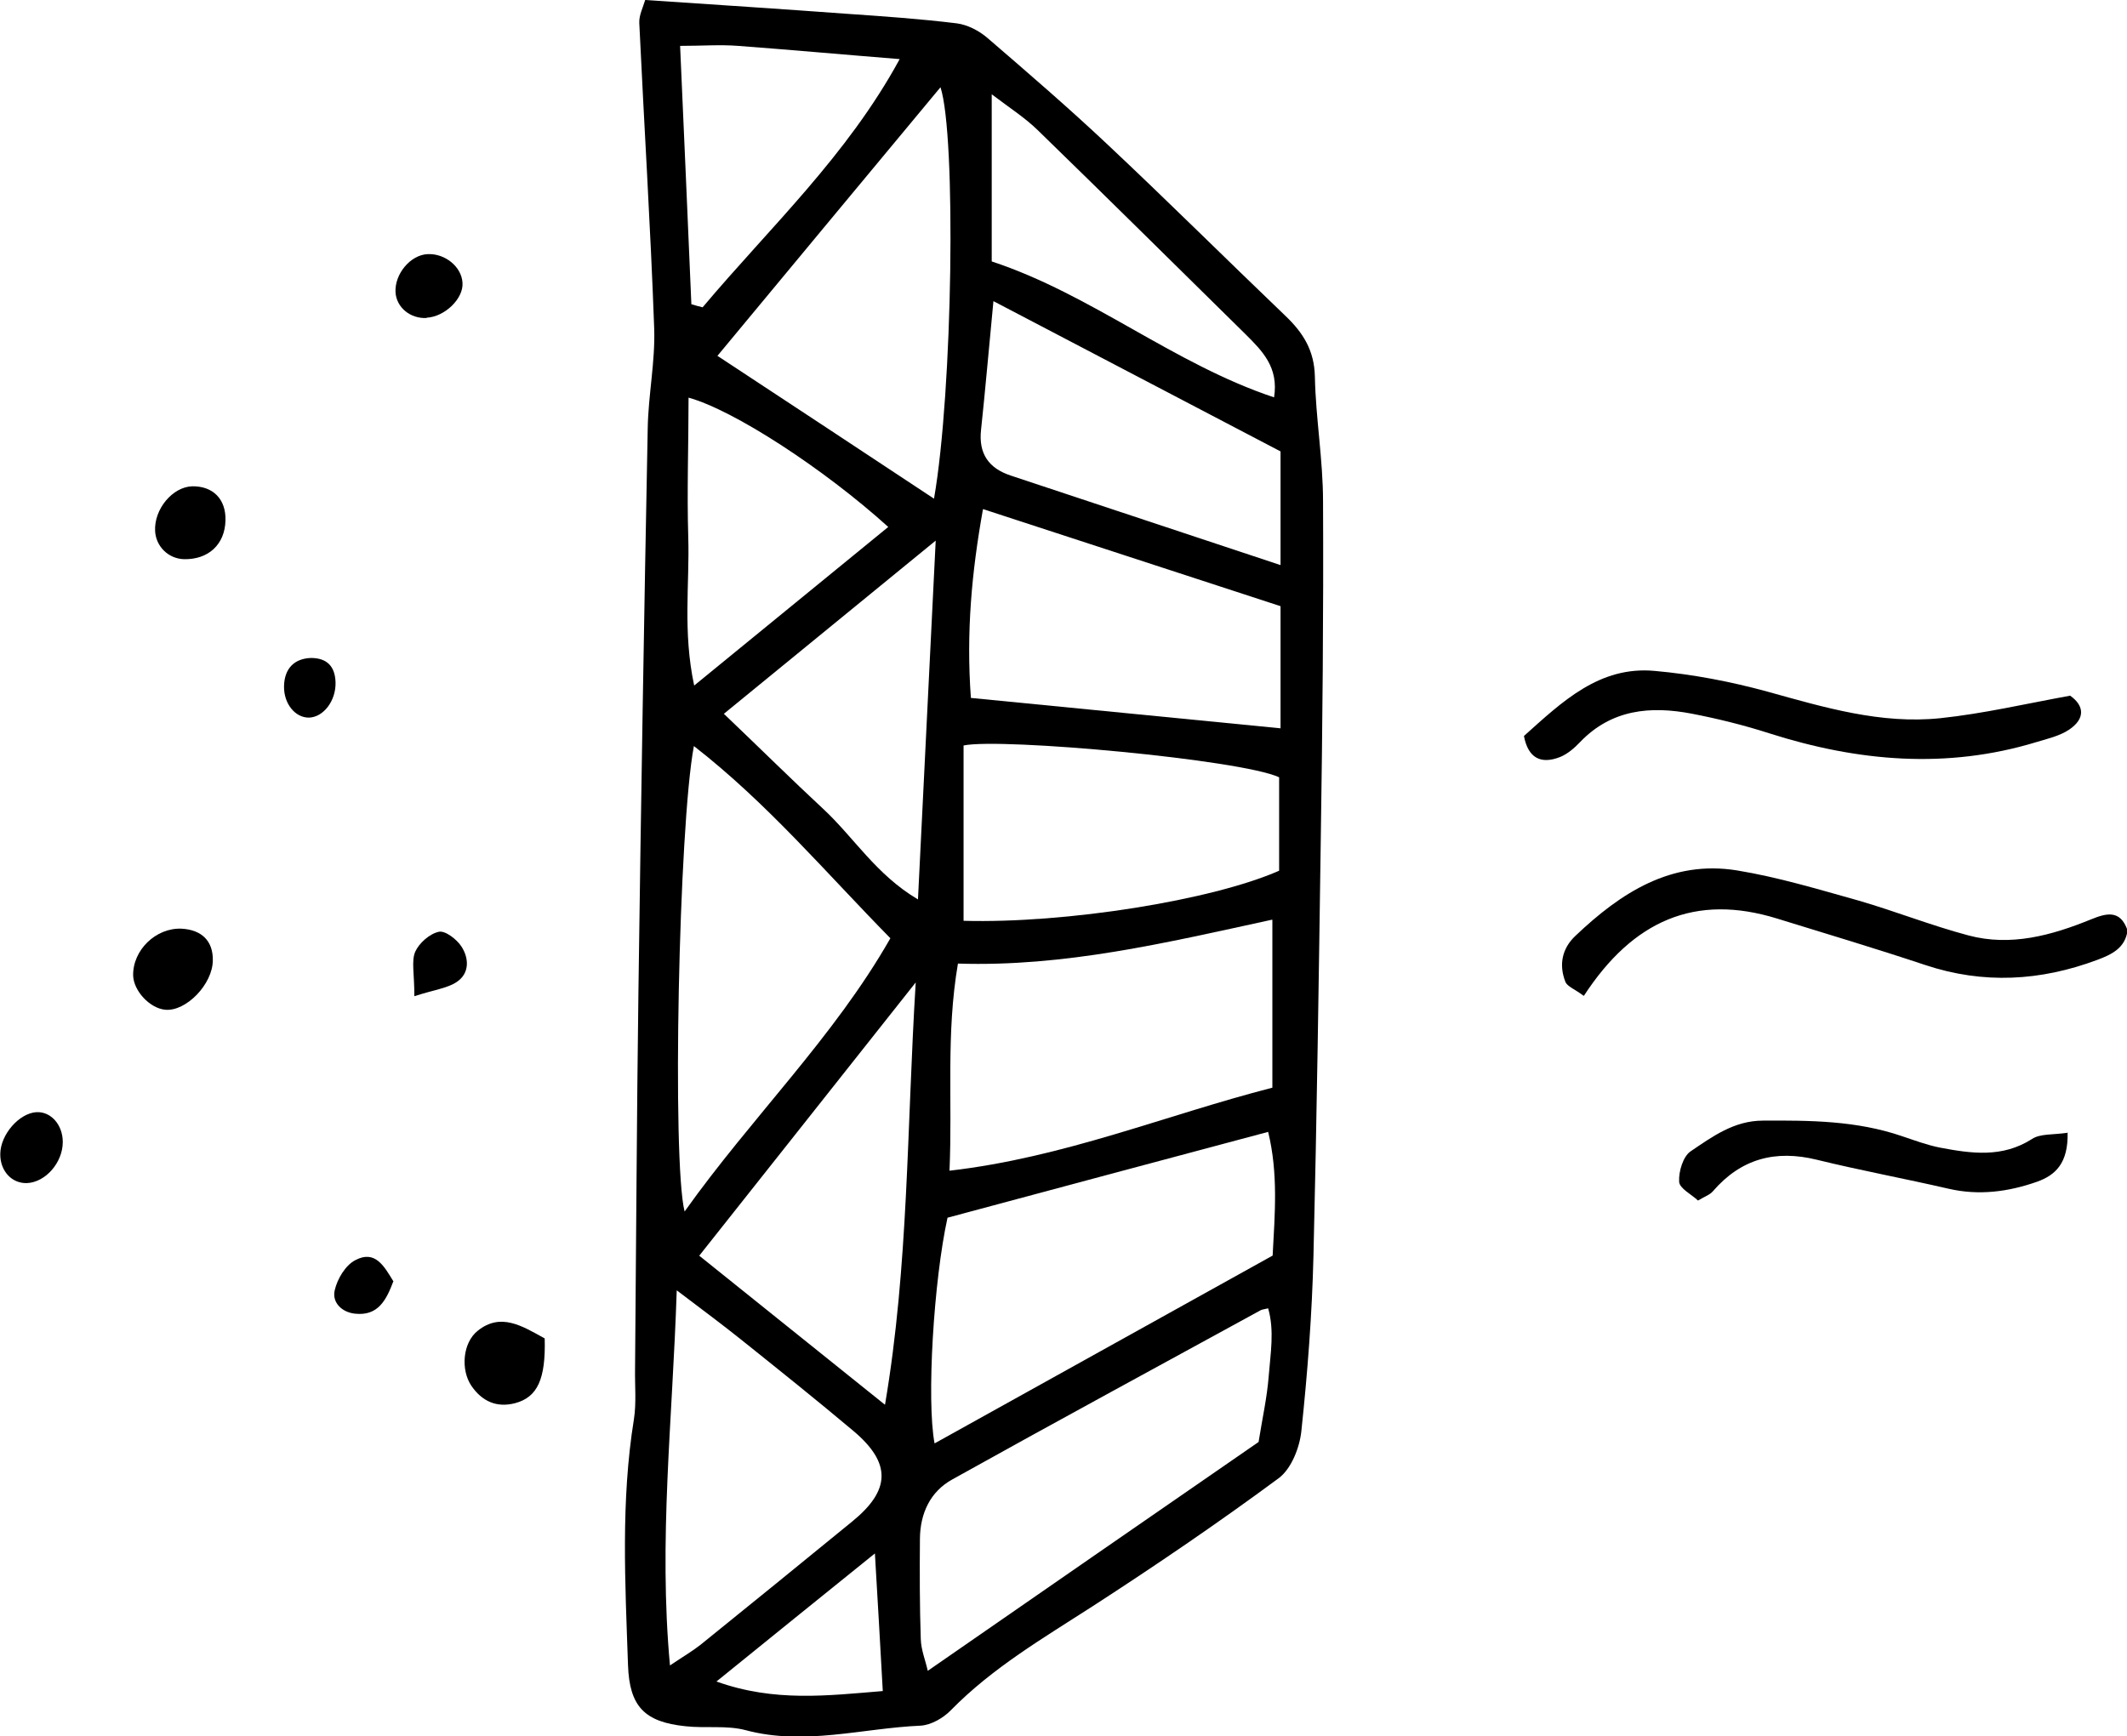
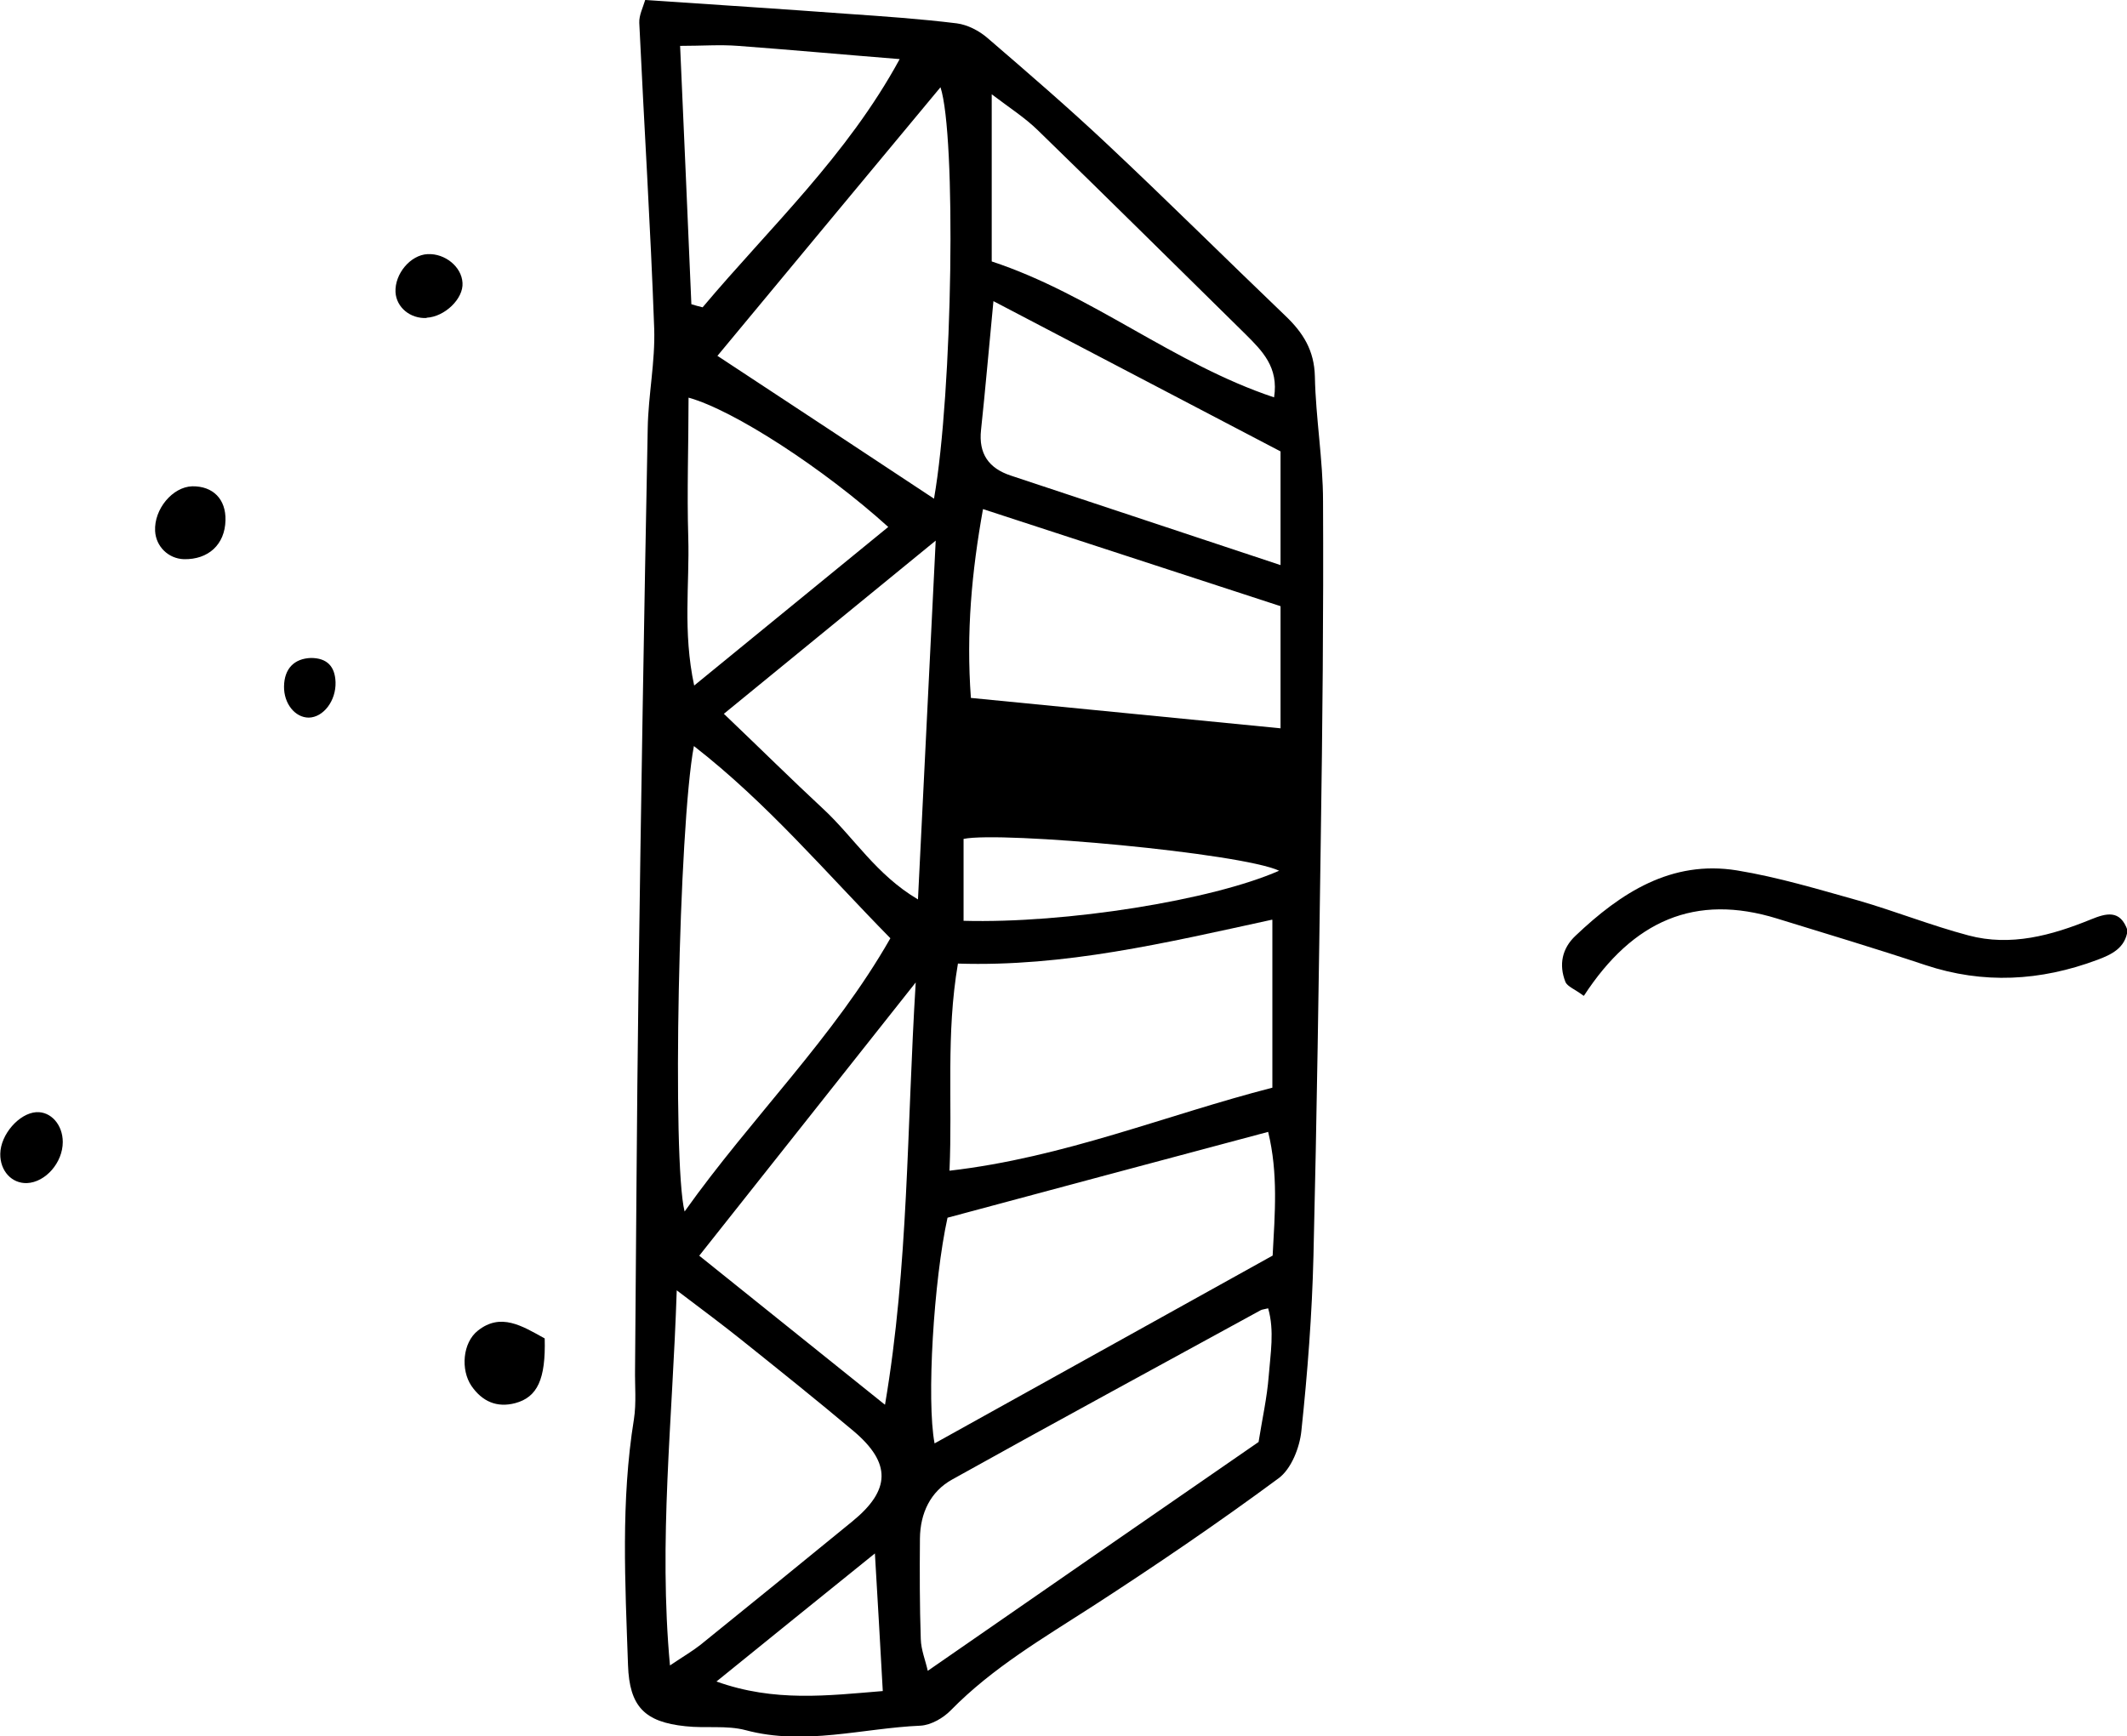
<svg xmlns="http://www.w3.org/2000/svg" id="Layer_3" data-name="Layer 3" viewBox="0 0 75.56 61.7">
-   <path d="M22.92,0c2.54,.17,4.85,.32,7.16,.49,1.3,.09,2.61,.18,3.91,.34,.38,.05,.79,.26,1.09,.52,1.44,1.24,2.89,2.49,4.27,3.79,2.13,2,4.2,4.06,6.31,6.08,.63,.6,1.03,1.23,1.05,2.16,.03,1.48,.29,2.96,.29,4.44,.02,3.99-.02,7.99-.08,11.98-.07,4.94-.14,9.88-.26,14.82-.05,2.08-.21,4.16-.43,6.23-.06,.59-.36,1.35-.81,1.68-2.15,1.59-4.37,3.1-6.61,4.55-1.75,1.13-3.55,2.18-5.03,3.69-.27,.28-.71,.53-1.08,.55-2.07,.09-4.12,.72-6.21,.16-.68-.18-1.43-.06-2.14-.14-1.45-.15-1.99-.7-2.04-2.17-.1-2.91-.26-5.83,.21-8.74,.09-.58,.03-1.19,.04-1.79,.04-4.47,.06-8.94,.12-13.41,.09-6.67,.2-13.34,.33-20.01,.02-1.19,.27-2.37,.23-3.55-.13-3.62-.36-7.24-.53-10.86-.01-.27,.13-.54,.21-.81Zm22.27,32.68c-3.81,.83-7.37,1.68-11.16,1.56-.43,2.52-.19,4.87-.3,7.36,4.08-.47,7.69-1.98,11.47-2.95v-5.96Zm.02,11.93c.08-1.5,.2-2.91-.16-4.39-3.86,1.03-7.63,2.04-11.39,3.05-.49,2.22-.75,6.49-.46,8.02,3.98-2.21,7.94-4.41,12.02-6.68Zm-12.25,14.76c3.98-2.76,7.87-5.45,11.75-8.13,.13-.82,.3-1.57,.36-2.34,.06-.79,.21-1.61-.02-2.41-.16,.04-.22,.04-.27,.07-3.65,2-7.31,3.98-10.95,6.01-.78,.43-1.14,1.2-1.15,2.1-.01,1.19-.01,2.38,.03,3.57,.01,.39,.17,.77,.25,1.14ZM24.65,26.51c-.54,2.85-.78,14.77-.33,16.54,2.38-3.35,5.3-6.18,7.31-9.71-2.31-2.35-4.37-4.8-6.98-6.83Zm9.58,6.21c3.64,.1,8.83-.73,11.21-1.78v-3.32c-1.35-.63-9.88-1.41-11.21-1.13v6.23ZM25.48,12.64c2.63,1.73,5.13,3.38,7.7,5.08,.67-3.84,.79-12.91,.23-14.62-2.6,3.13-5.21,6.27-7.92,9.54Zm20.01,8.9c-3.55-1.16-7.02-2.29-10.57-3.45-.4,2.23-.6,4.37-.43,6.71,3.7,.36,7.31,.72,11,1.08v-4.34Zm-21.45,24.32c-.15,4.62-.65,8.88-.24,13.32,.49-.33,.8-.51,1.08-.73,1.81-1.46,3.6-2.92,5.4-4.39,1.36-1.11,1.39-2.07,.04-3.21-1.32-1.11-2.67-2.19-4.02-3.27-.65-.52-1.31-1.01-2.26-1.73Zm7.4,4.05c.84-4.96,.77-9.79,1.09-15-2.75,3.47-5.23,6.61-7.69,9.71,2.22,1.78,4.34,3.48,6.59,5.29Zm3.85-39.2c-.17,1.76-.29,3.17-.44,4.57-.09,.84,.27,1.36,1.06,1.62,3.17,1.05,6.35,2.11,9.58,3.18v-4.04c-3.36-1.76-6.66-3.49-10.2-5.34Zm-9.58,14.65c1.31,1.25,2.4,2.33,3.53,3.38,1.09,1.01,1.88,2.34,3.37,3.22,.21-4.28,.41-8.34,.63-12.75-2.63,2.15-5.04,4.12-7.52,6.15Zm-1.15-14.55c.13,.04,.27,.08,.4,.11,2.38-2.83,5.13-5.38,7-8.82-2-.16-3.87-.33-5.74-.47-.64-.05-1.28,0-2.06,0,.14,3.12,.27,6.15,.4,9.18Zm7,7.92c-2.3-2.08-5.5-4.16-7.1-4.6,0,1.69-.06,3.33-.01,4.97,.05,1.66-.2,3.34,.21,5.26,2.39-1.95,4.58-3.74,6.9-5.64Zm3.67-15.37v5.93c3.55,1.17,6.46,3.64,10.03,4.83,.17-1.07-.42-1.65-1.01-2.24-2.46-2.42-4.91-4.85-7.38-7.25-.46-.45-1.01-.8-1.64-1.28Zm-9.78,56.39c2.06,.74,3.96,.5,5.91,.34-.09-1.67-.18-3.17-.28-4.89-1.96,1.58-3.74,3.02-5.64,4.56Z" />
+   <path d="M22.92,0c2.54,.17,4.85,.32,7.16,.49,1.3,.09,2.61,.18,3.91,.34,.38,.05,.79,.26,1.09,.52,1.44,1.24,2.89,2.49,4.27,3.79,2.13,2,4.2,4.06,6.31,6.08,.63,.6,1.03,1.23,1.05,2.16,.03,1.48,.29,2.96,.29,4.44,.02,3.99-.02,7.99-.08,11.98-.07,4.94-.14,9.88-.26,14.82-.05,2.08-.21,4.16-.43,6.23-.06,.59-.36,1.35-.81,1.68-2.15,1.59-4.37,3.1-6.61,4.55-1.75,1.13-3.55,2.18-5.03,3.69-.27,.28-.71,.53-1.08,.55-2.07,.09-4.12,.72-6.21,.16-.68-.18-1.43-.06-2.14-.14-1.45-.15-1.99-.7-2.04-2.17-.1-2.91-.26-5.83,.21-8.74,.09-.58,.03-1.19,.04-1.79,.04-4.47,.06-8.94,.12-13.41,.09-6.67,.2-13.34,.33-20.01,.02-1.19,.27-2.37,.23-3.55-.13-3.62-.36-7.24-.53-10.86-.01-.27,.13-.54,.21-.81Zm22.27,32.68c-3.81,.83-7.37,1.68-11.16,1.56-.43,2.52-.19,4.87-.3,7.36,4.08-.47,7.69-1.98,11.47-2.95v-5.96Zm.02,11.93c.08-1.5,.2-2.91-.16-4.39-3.86,1.03-7.63,2.04-11.39,3.05-.49,2.22-.75,6.49-.46,8.02,3.98-2.21,7.94-4.41,12.02-6.68Zm-12.25,14.76c3.98-2.76,7.87-5.45,11.75-8.13,.13-.82,.3-1.57,.36-2.34,.06-.79,.21-1.61-.02-2.41-.16,.04-.22,.04-.27,.07-3.65,2-7.31,3.98-10.95,6.01-.78,.43-1.14,1.2-1.15,2.1-.01,1.19-.01,2.38,.03,3.57,.01,.39,.17,.77,.25,1.14ZM24.65,26.51c-.54,2.85-.78,14.77-.33,16.54,2.38-3.35,5.3-6.18,7.31-9.71-2.31-2.35-4.37-4.8-6.98-6.83Zm9.58,6.21c3.64,.1,8.83-.73,11.21-1.78c-1.35-.63-9.88-1.41-11.21-1.13v6.23ZM25.48,12.64c2.63,1.73,5.13,3.38,7.7,5.08,.67-3.84,.79-12.91,.23-14.62-2.6,3.13-5.21,6.27-7.92,9.54Zm20.01,8.9c-3.55-1.16-7.02-2.29-10.57-3.45-.4,2.23-.6,4.37-.43,6.71,3.7,.36,7.31,.72,11,1.08v-4.34Zm-21.45,24.32c-.15,4.62-.65,8.88-.24,13.32,.49-.33,.8-.51,1.08-.73,1.81-1.46,3.6-2.92,5.4-4.39,1.36-1.11,1.39-2.07,.04-3.21-1.32-1.11-2.67-2.19-4.02-3.27-.65-.52-1.31-1.01-2.26-1.73Zm7.4,4.05c.84-4.96,.77-9.79,1.09-15-2.75,3.47-5.23,6.61-7.69,9.71,2.22,1.78,4.34,3.48,6.59,5.29Zm3.85-39.2c-.17,1.76-.29,3.17-.44,4.57-.09,.84,.27,1.36,1.06,1.62,3.17,1.05,6.35,2.11,9.58,3.18v-4.04c-3.36-1.76-6.66-3.49-10.2-5.34Zm-9.58,14.65c1.31,1.25,2.4,2.33,3.53,3.38,1.09,1.01,1.88,2.34,3.37,3.22,.21-4.28,.41-8.34,.63-12.75-2.63,2.15-5.04,4.12-7.52,6.15Zm-1.15-14.55c.13,.04,.27,.08,.4,.11,2.38-2.83,5.13-5.38,7-8.82-2-.16-3.87-.33-5.74-.47-.64-.05-1.28,0-2.06,0,.14,3.12,.27,6.15,.4,9.18Zm7,7.92c-2.3-2.08-5.5-4.16-7.1-4.6,0,1.69-.06,3.33-.01,4.97,.05,1.66-.2,3.34,.21,5.26,2.39-1.95,4.58-3.74,6.9-5.64Zm3.67-15.37v5.93c3.55,1.17,6.46,3.64,10.03,4.83,.17-1.07-.42-1.65-1.01-2.24-2.46-2.42-4.91-4.85-7.38-7.25-.46-.45-1.01-.8-1.64-1.28Zm-9.78,56.39c2.06,.74,3.96,.5,5.91,.34-.09-1.67-.18-3.17-.28-4.89-1.96,1.58-3.74,3.02-5.64,4.56Z" />
  <path d="M56.25,35.38c-.3-.23-.57-.32-.64-.49-.24-.61-.12-1.19,.36-1.64,1.6-1.52,3.4-2.7,5.74-2.32,1.46,.24,2.88,.67,4.31,1.07,1.31,.38,2.59,.89,3.91,1.24,1.5,.4,2.95,0,4.35-.57,.54-.22,1.04-.36,1.3,.39-.08,.63-.57,.86-1.08,1.05-2.01,.75-4.04,.87-6.11,.18-1.74-.58-3.51-1.11-5.26-1.65-2.91-.9-5.12,.07-6.86,2.74Z" />
-   <path d="M54.14,26.15c1.36-1.22,2.68-2.49,4.64-2.31,1.35,.12,2.71,.38,4.02,.74,2.02,.56,4.02,1.16,6.13,.94,1.52-.16,3.02-.51,4.61-.8,.51,.36,.54,.82-.04,1.21-.33,.22-.76,.32-1.16,.44-3.19,.97-6.34,.69-9.48-.31-.9-.29-1.83-.52-2.76-.7-1.46-.28-2.85-.16-3.97,1.01-.2,.21-.44,.42-.71,.53-.69,.27-1.13,.03-1.28-.73Z" />
-   <path d="M73.45,40.23c.03,1.11-.44,1.53-1.08,1.76-1.02,.36-2.07,.5-3.15,.25-1.56-.36-3.13-.65-4.68-1.03-1.47-.36-2.69-.04-3.69,1.12-.11,.13-.3,.19-.53,.33-.23-.22-.66-.43-.67-.67-.02-.36,.14-.9,.41-1.08,.77-.52,1.54-1.09,2.57-1.09,1.67-.01,3.32,0,4.93,.55,.45,.15,.9,.32,1.36,.41,1.11,.21,2.21,.37,3.27-.31,.29-.19,.73-.14,1.27-.22Z" />
  <path d="M19.35,47.56c.04,1.45-.26,2.09-1.05,2.3-.65,.17-1.17-.06-1.55-.61-.39-.57-.32-1.54,.23-1.97,.81-.64,1.56-.17,2.37,.28Z" />
-   <path d="M7.56,34.12c0,.85-.95,1.83-1.69,1.76-.55-.05-1.12-.67-1.14-1.21-.02-.91,.81-1.71,1.72-1.67,.72,.04,1.12,.44,1.11,1.12Z" />
  <path d="M6.83,17.28c.74-.01,1.2,.46,1.18,1.21-.02,.86-.61,1.4-1.48,1.38-.55-.02-.99-.45-1.02-1-.04-.78,.62-1.57,1.32-1.59Z" />
  <path d="M15.16,11.3c-.59,.03-1.08-.38-1.11-.92-.03-.65,.53-1.32,1.14-1.35,.62-.03,1.21,.45,1.24,1.02,.04,.56-.63,1.21-1.28,1.24Z" />
  <path d="M2.23,40.58c0,.73-.61,1.43-1.27,1.46-.54,.02-.96-.43-.95-1.04,.01-.69,.67-1.44,1.28-1.48,.52-.03,.94,.45,.94,1.06Z" />
  <path d="M11.04,23.38c.58,0,.86,.3,.88,.86,.02,.66-.43,1.25-.95,1.26-.49,0-.89-.5-.88-1.11,.01-.63,.36-.99,.96-1.01Z" />
-   <path d="M14.72,35.39c0-.8-.11-1.24,.03-1.57,.14-.31,.51-.64,.84-.71,.22-.05,.63,.26,.8,.52,.27,.41,.3,.95-.16,1.26-.34,.23-.81,.28-1.51,.51Z" />
-   <path d="M13.97,45.54c-.25,.66-.54,1.23-1.36,1.14-.47-.05-.82-.4-.72-.83,.09-.4,.38-.89,.73-1.07,.71-.38,1.03,.22,1.36,.76Z" />
</svg>